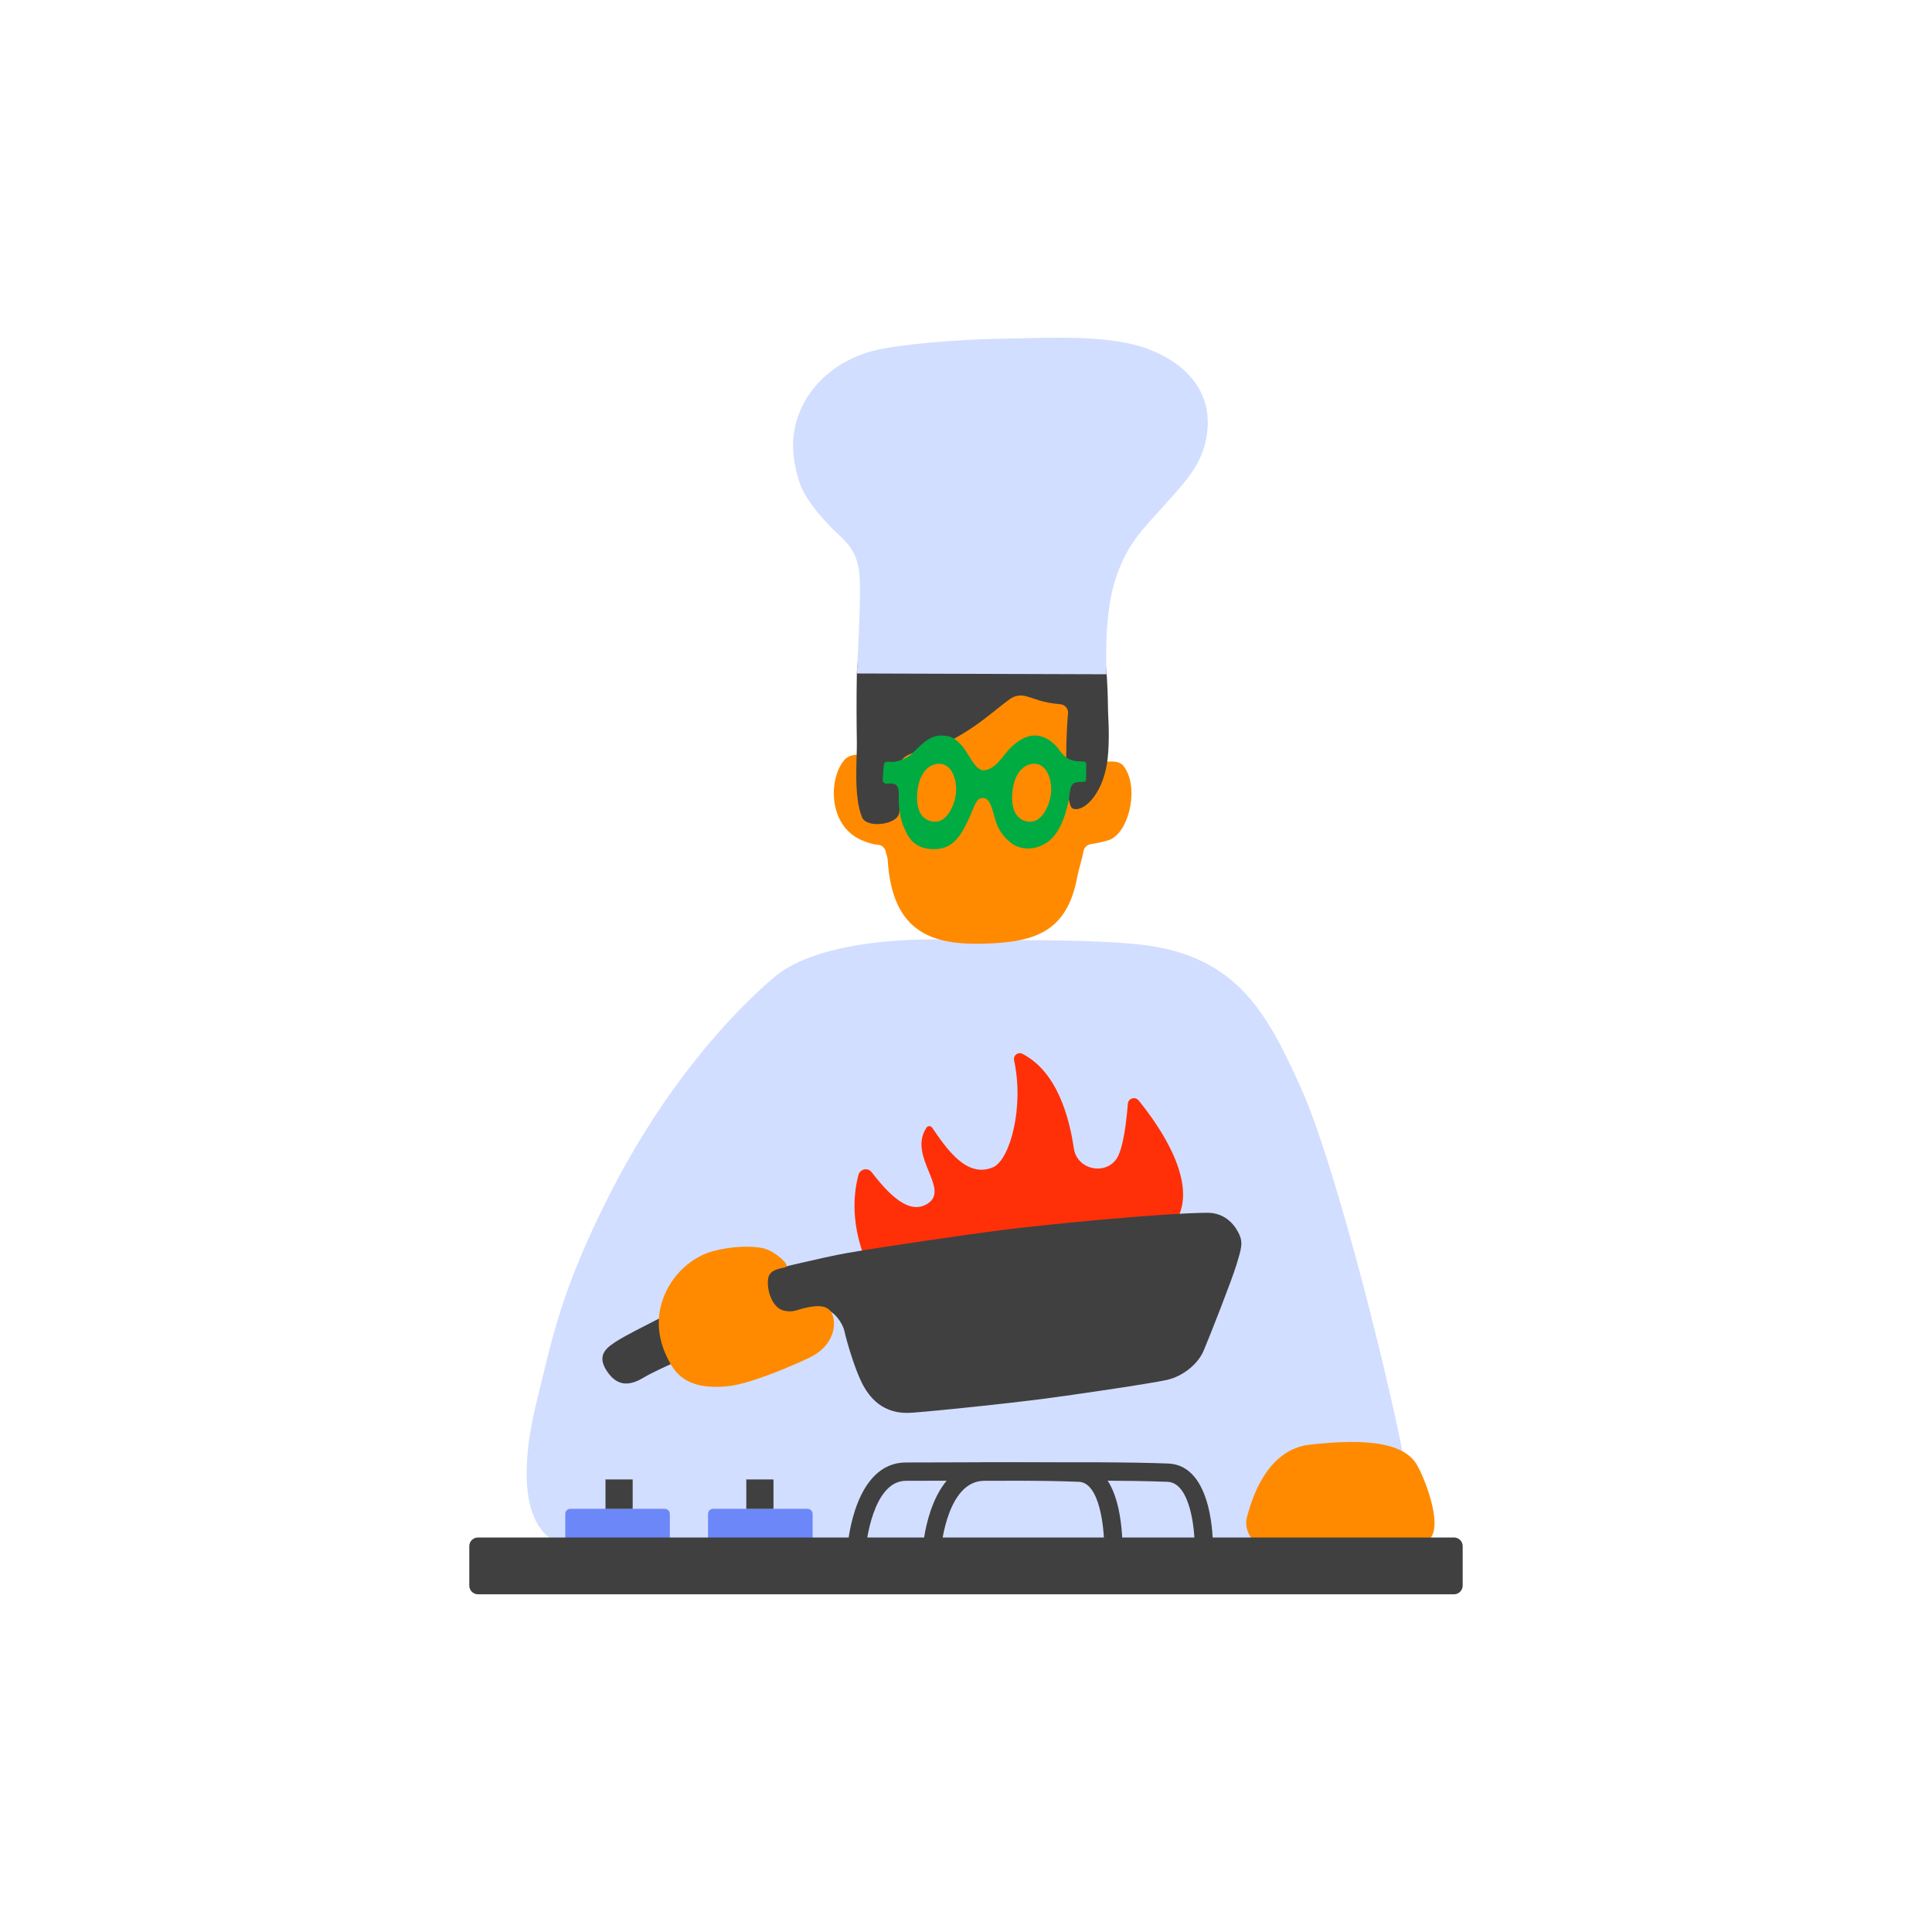
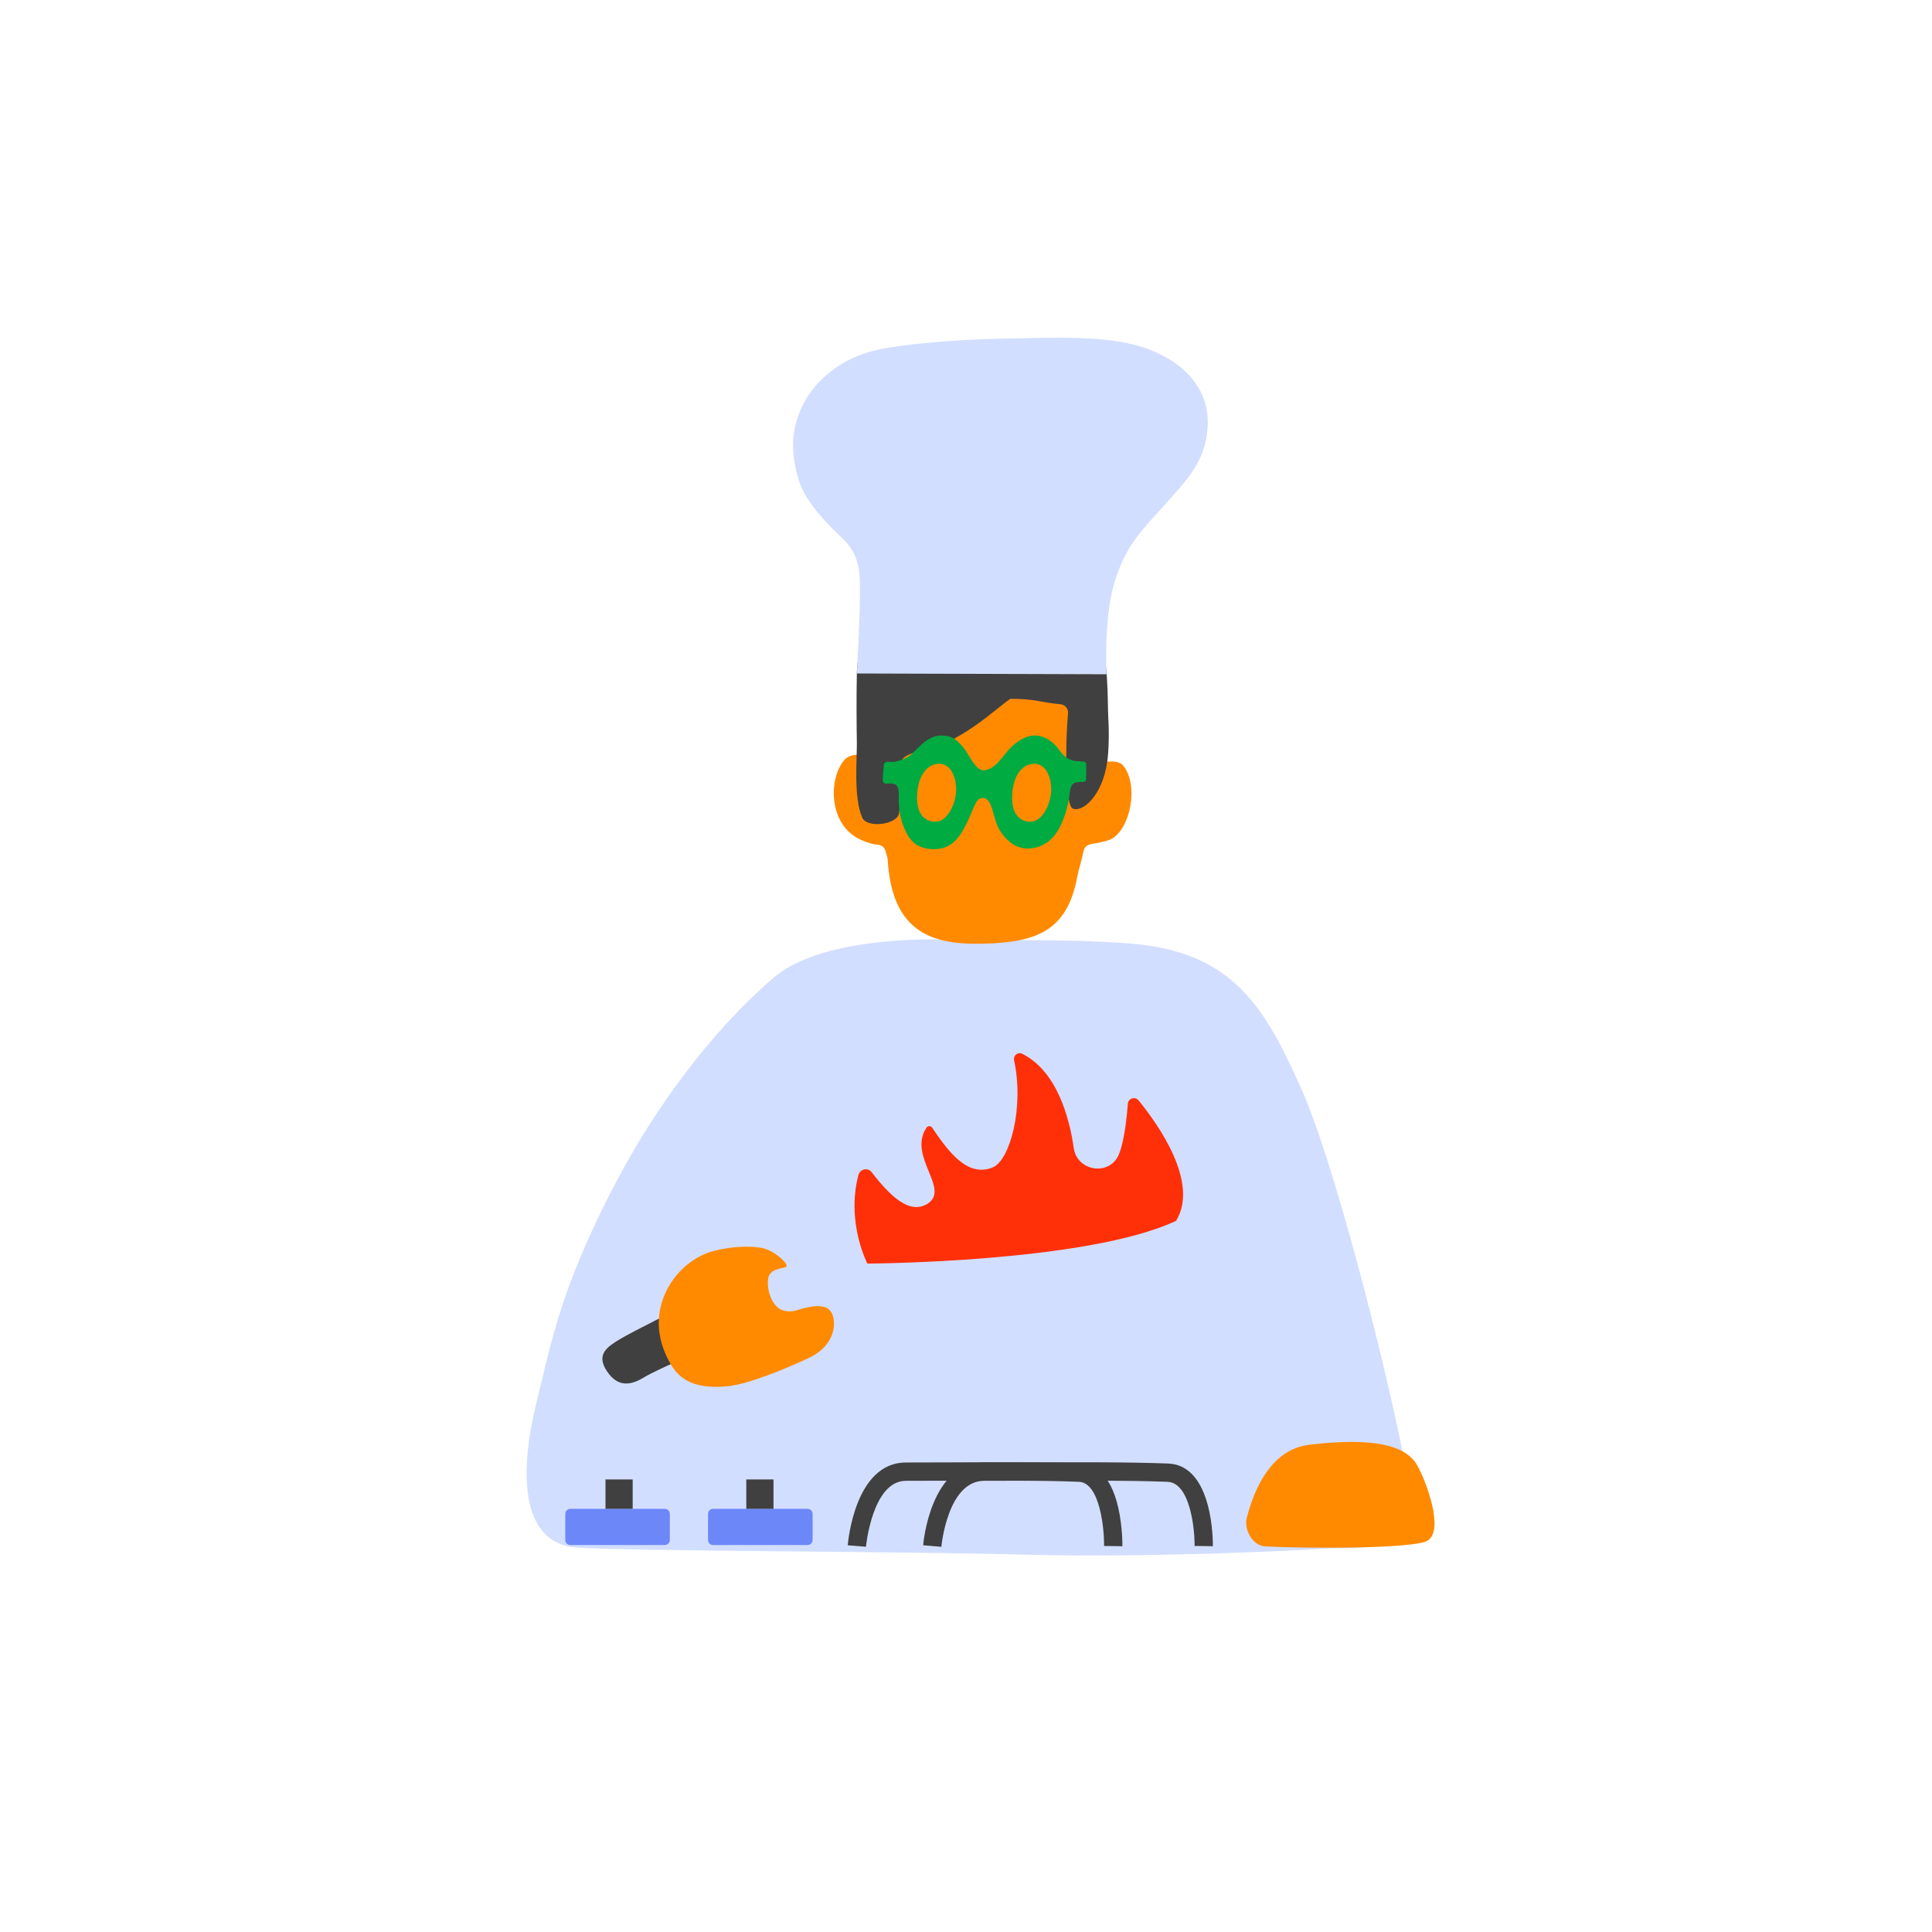
<svg xmlns="http://www.w3.org/2000/svg" width="300" height="300" viewBox="0 0 300 300" fill="none">
  <g clip-path="url(#clip0_4176_7854)">
    <path d="M149.572 146.079C143.632 145.497 127.239 145.76 120.213 151.742C113.188 157.725 103.082 168.866 94.58 185.643C86.937 200.73 85.688 208.189 83.346 217.57C80.792 227.811 80.387 239.761 89.719 240.322C99.051 240.883 141.453 240.904 159.273 241.408C177.093 241.912 201.108 240.812 205.912 240.464C210.716 240.116 221.191 242.543 217.969 226.328C214.747 210.112 206.984 180.008 202.03 168.98C196.431 156.525 191.57 147.818 175.588 146.519C165.156 145.675 149.579 146.072 149.579 146.072L149.572 146.079Z" fill="#D2DEFF" />
    <path d="M169.329 117.345C169.272 114.818 169.088 112.498 168.79 110.603C168.697 109.993 168.193 109.546 167.583 109.489C164.106 109.169 160.047 107.331 158.358 106.501C157.875 106.267 157.307 106.331 156.903 106.686C154.462 108.786 145.733 115.854 138.366 116.358C137.706 116.401 137.174 116.919 137.125 117.579C137.125 117.586 137.125 117.6 137.125 117.607C137.061 118.409 135.719 117.494 134.925 117.338C133.498 117.061 131.88 117.047 131.043 118.083C128.58 121.127 128.68 128.266 133.782 130.452C134.754 130.871 135.585 131.126 136.308 131.169C136.905 131.204 137.401 131.63 137.522 132.212C137.614 132.659 137.82 133.071 137.841 133.497C138.516 144.972 144.959 146.767 152.879 146.533C160.799 146.299 165.681 144.66 167.271 136.186C167.505 134.93 167.974 133.61 168.25 132.17C168.357 131.616 168.783 131.183 169.336 131.091C169.89 130.999 171.884 130.644 172.551 130.296C175.503 128.749 176.887 121.943 174.424 118.899C173.821 118.154 172.664 118.225 171.614 118.274C170.876 118.31 169.336 118.076 169.322 117.338L169.329 117.345Z" fill="#FF8A00" />
-     <path d="M170.372 98.454C168.875 95.828 165.021 95.445 161.161 96.97C160.004 97.425 158.819 97.439 155.654 96.616C152.574 95.814 147.173 94.501 139.026 95.792C135.18 96.403 133.136 100.356 133.051 104.535C132.973 108.439 133.009 113.002 133.051 115.152C133.101 117.82 132.498 123.71 133.874 126.939C134.605 128.657 139.36 128.082 139.616 126.237C139.977 123.583 139.658 121.447 139.772 118.743C139.821 117.565 141.425 116.926 142.582 116.713C149.097 115.507 154.235 110.333 156.889 108.502C157.577 108.027 158.429 107.878 159.238 108.084C160.884 108.517 161.771 109.113 164.631 109.347C165.369 109.411 165.916 110.042 165.845 110.78C165.369 115.968 165.426 125.009 166.547 125.534C168.045 126.237 171.167 123.625 171.933 118.274C172.168 116.635 172.246 113.903 172.09 111.327C171.948 108.964 172.246 101.725 170.372 98.447V98.454Z" fill="#404040" />
+     <path d="M170.372 98.454C168.875 95.828 165.021 95.445 161.161 96.97C160.004 97.425 158.819 97.439 155.654 96.616C152.574 95.814 147.173 94.501 139.026 95.792C135.18 96.403 133.136 100.356 133.051 104.535C132.973 108.439 133.009 113.002 133.051 115.152C133.101 117.82 132.498 123.71 133.874 126.939C134.605 128.657 139.36 128.082 139.616 126.237C139.977 123.583 139.658 121.447 139.772 118.743C139.821 117.565 141.425 116.926 142.582 116.713C149.097 115.507 154.235 110.333 156.889 108.502C160.884 108.517 161.771 109.113 164.631 109.347C165.369 109.411 165.916 110.042 165.845 110.78C165.369 115.968 165.426 125.009 166.547 125.534C168.045 126.237 171.167 123.625 171.933 118.274C172.168 116.635 172.246 113.903 172.09 111.327C171.948 108.964 172.246 101.725 170.372 98.447V98.454Z" fill="#404040" />
    <path d="M103.224 234.29H88.562C88.127 234.29 87.775 234.643 87.775 235.078V239.123C87.775 239.558 88.127 239.91 88.562 239.91H103.224C103.659 239.91 104.012 239.558 104.012 239.123V235.078C104.012 234.643 103.659 234.29 103.224 234.29Z" fill="#6C87F8" />
    <path d="M125.394 234.29H110.732C110.297 234.29 109.945 234.643 109.945 235.078V239.123C109.945 239.558 110.297 239.91 110.732 239.91H125.394C125.829 239.91 126.182 239.558 126.182 239.123V235.078C126.182 234.643 125.829 234.29 125.394 234.29Z" fill="#6C87F8" />
    <path d="M120.107 229.727H115.884V234.29H120.107V229.727Z" fill="#404040" />
    <path d="M98.242 229.727H94.02V234.29H98.242V229.727Z" fill="#404040" />
    <path d="M105.963 202.937C105.963 202.937 98.192 206.769 96.22 207.969C94.247 209.168 92.508 210.332 94.261 212.943C96.014 215.555 98.072 215.051 100.045 213.852C102.018 212.652 109.178 209.608 109.178 209.608L105.956 202.937H105.963Z" fill="#404040" />
    <path d="M134.69 196.209C134.69 196.209 131.355 189.872 133.292 182.463C133.541 181.512 134.754 181.243 135.35 182.016C138.991 186.764 141.624 188.29 143.895 186.991C147.798 184.763 140.85 179.589 143.866 175.097C144.072 174.792 144.533 174.792 144.739 175.097C147.017 178.411 150.09 182.974 154.171 181.264C156.839 180.143 159.053 171.875 157.463 164.651C157.3 163.913 158.052 163.288 158.734 163.629C164.148 166.368 166.05 173.55 166.739 178.29C167.264 181.917 172.324 182.655 173.729 179.27C173.864 178.936 173.984 178.588 174.091 178.227C174.673 176.19 174.978 173.351 175.134 171.385C175.198 170.541 176.262 170.214 176.802 170.874C179.882 174.65 186.247 183.627 182.628 189.567C168.825 196.067 134.683 196.209 134.683 196.209H134.69Z" fill="#FF3008" />
-     <path d="M119.234 197.338C118.694 197.444 117.829 197.579 117.68 199.488C117.531 201.397 119.298 202.412 119.894 203.391C120.49 204.378 122.74 203.966 123.889 203.703C125.039 203.441 126.848 202.852 128.204 203.263C129.559 203.675 130.851 205.4 131.142 206.783C131.44 208.16 132.703 212.489 133.817 214.703C134.932 216.924 137.061 219.721 141.617 219.366C146.173 219.018 156.534 217.918 161.643 217.258C166.753 216.598 178.803 214.817 181.209 214.27C183.614 213.724 185.977 211.886 186.886 209.764C187.794 207.642 191.264 198.814 192.01 196.351C192.755 193.889 193.003 193.037 192.485 191.802C191.967 190.568 190.498 188.297 187.432 188.318C180.591 188.375 162.516 190.106 155.427 191.022C150.317 191.682 137.912 193.456 131.561 194.563C127.736 195.23 119.227 197.331 119.227 197.331L119.234 197.338Z" fill="#404040" />
    <path d="M122.044 196.735C121.661 196.962 119.475 196.948 119.269 198.566C119.021 200.524 120.007 202.98 121.512 203.448C123.016 203.917 123.783 203.363 125.103 203.072C127.019 202.653 128.864 202.547 129.368 204.456C129.872 206.365 129.063 209.239 125.585 210.871C122.108 212.503 116.147 214.959 112.982 215.257C108.993 215.64 105.963 214.902 104.217 211.95C102.145 208.444 101.663 204.726 103.174 201.106C104.686 197.487 107.794 195.024 110.853 194.237C113.911 193.449 117.069 193.435 118.709 193.882C120.348 194.329 122.654 196.373 122.051 196.728L122.044 196.735Z" fill="#FF8A00" />
    <path d="M133.058 104.585C133.058 104.585 133.527 95.92 133.527 92.521C133.527 89.122 133.704 86.254 130.66 83.444C127.615 80.634 124.869 77.377 124.046 74.602C123.052 71.266 122.463 67.456 124.571 63.07C126.018 60.047 129.645 55.753 136.401 54.284C139.914 53.525 147.997 52.702 155.661 52.588C163.332 52.468 172.345 51.886 178.498 54.284C184.644 56.683 187.865 61.019 187.518 66.405C187.17 71.792 184.062 74.779 180.783 78.469C177.504 82.16 174.928 84.445 173.112 90.236C171.33 95.927 171.82 104.699 171.82 104.699L133.058 104.578V104.585Z" fill="#D2DEFF" />
    <path d="M138.338 121.674C138.998 121.695 139.622 121.823 139.559 123.497C139.481 125.499 139.871 127.401 140.389 128.543C140.907 129.693 141.695 131.751 144.803 131.857C147.911 131.964 149.175 129.842 150.374 127.28C151.403 125.073 151.516 123.916 152.645 123.916C153.773 123.916 154.029 125.605 154.639 127.571C155.058 128.912 155.966 130.175 157.222 131.048C158.478 131.921 160.735 132.162 162.715 130.722C164.56 129.373 165.433 126.592 165.823 124.853C166.221 123.1 165.972 121.794 167.065 121.496C167.484 121.383 168.087 121.425 168.172 121.418C168.612 121.383 168.669 121.227 168.648 120.865L168.669 118.636C168.676 118.409 168.477 118.239 168.25 118.239C167.903 118.239 168.13 118.26 167.264 118.196C165.688 118.09 164.986 117.16 164.39 116.337C163.794 115.514 162.459 114.208 160.657 114.208C159.018 114.208 157.435 115.521 156.598 116.458C155.569 117.607 154.405 119.601 152.694 119.601C151.431 119.601 150.416 117.047 149.544 116.011C148.38 114.641 147.649 114.208 146.116 114.208C144.037 114.208 142.411 116.337 141.539 117.103C140.666 117.87 139.197 118.338 138.593 118.303L137.77 118.289C137.486 118.289 137.245 118.516 137.231 118.807L137.068 121.092C137.046 121.425 137.316 121.702 137.643 121.681L138.359 121.652L138.338 121.674ZM157.194 123.114C157.442 120.127 158.89 118.629 160.572 118.594C162.509 118.558 163.389 120.999 163.205 123.114C163.041 124.974 161.835 127.635 159.976 127.599C158.301 127.564 156.924 126.329 157.194 123.114ZM142.433 123.114C142.681 120.127 144.129 118.629 145.811 118.594C147.748 118.558 148.628 120.999 148.444 123.114C148.28 124.974 147.074 127.635 145.215 127.599C143.54 127.564 142.163 126.329 142.433 123.114Z" fill="#00AB42" />
    <path d="M196.403 240.116C194.536 240.017 193.138 237.547 193.592 235.73C194.636 231.558 197.226 225.057 203.315 224.34C212.356 223.276 218.118 224.078 220.063 227.534C221.468 230.025 224.314 237.639 221.66 239.236C219.594 240.471 203.535 240.492 196.403 240.123V240.116Z" fill="#FF8A00" />
-     <path d="M225.775 238.74H74.22C73.475 238.74 72.872 239.343 72.872 240.088V246.212C72.872 246.957 73.475 247.561 74.22 247.561H225.775C226.52 247.561 227.124 246.957 227.124 246.212V240.088C227.124 239.343 226.52 238.74 225.775 238.74Z" fill="#404040" />
    <path d="M134.47 240.18L131.639 239.953C131.681 239.428 132.753 227.094 140.673 227.094C142.461 227.094 144.484 227.087 146.627 227.08C153.787 227.051 161.906 227.016 167.668 227.257C169.705 227.342 172.402 228.605 173.651 234.148C174.318 237.1 174.29 239.974 174.282 240.095L171.444 240.059C171.472 237.519 170.826 230.238 167.548 230.096C161.849 229.862 153.766 229.89 146.641 229.925C144.491 229.933 142.468 229.94 140.673 229.94C135.45 229.94 134.478 240.088 134.463 240.187L134.47 240.18Z" fill="#404040" />
    <path d="M146.18 240.187L143.348 239.946C143.391 239.421 144.526 227.094 152.829 227.094C154.724 227.094 156.867 227.087 159.138 227.08C166.717 227.051 175.311 227.016 181.407 227.257C188.44 227.534 188.341 239.584 188.334 240.095L185.495 240.052C185.53 237.512 184.828 230.231 181.294 230.096C175.262 229.862 166.703 229.89 159.145 229.925C156.867 229.933 154.724 229.94 152.829 229.94C147.124 229.94 146.18 240.095 146.173 240.194L146.18 240.187Z" fill="#404040" />
  </g>
  <defs>
    <clipPath id="clip0_4176_7854">
      <rect width="154.252" height="195.122" fill="white" transform="translate(72.872 52.439)" />
    </clipPath>
  </defs>
</svg>